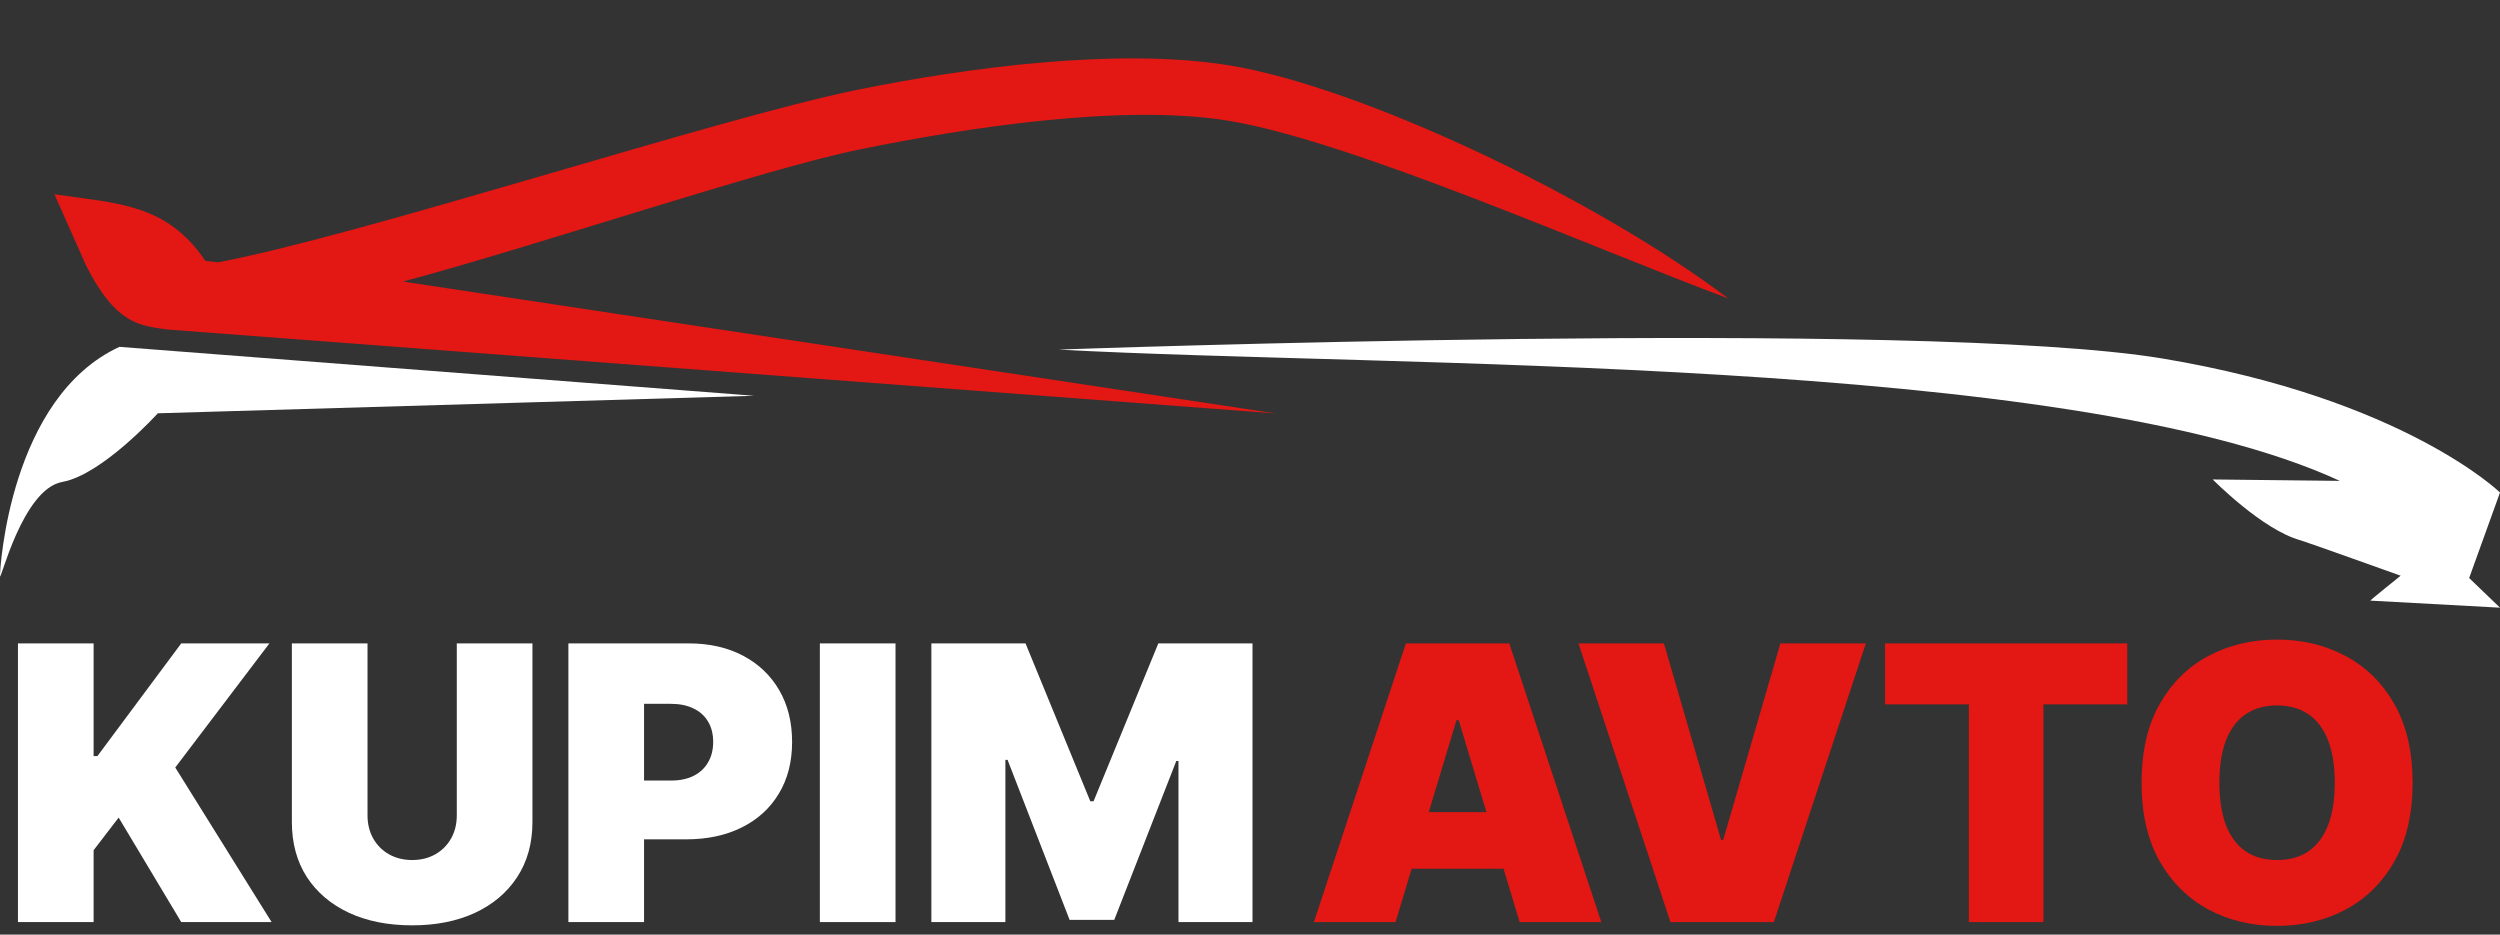
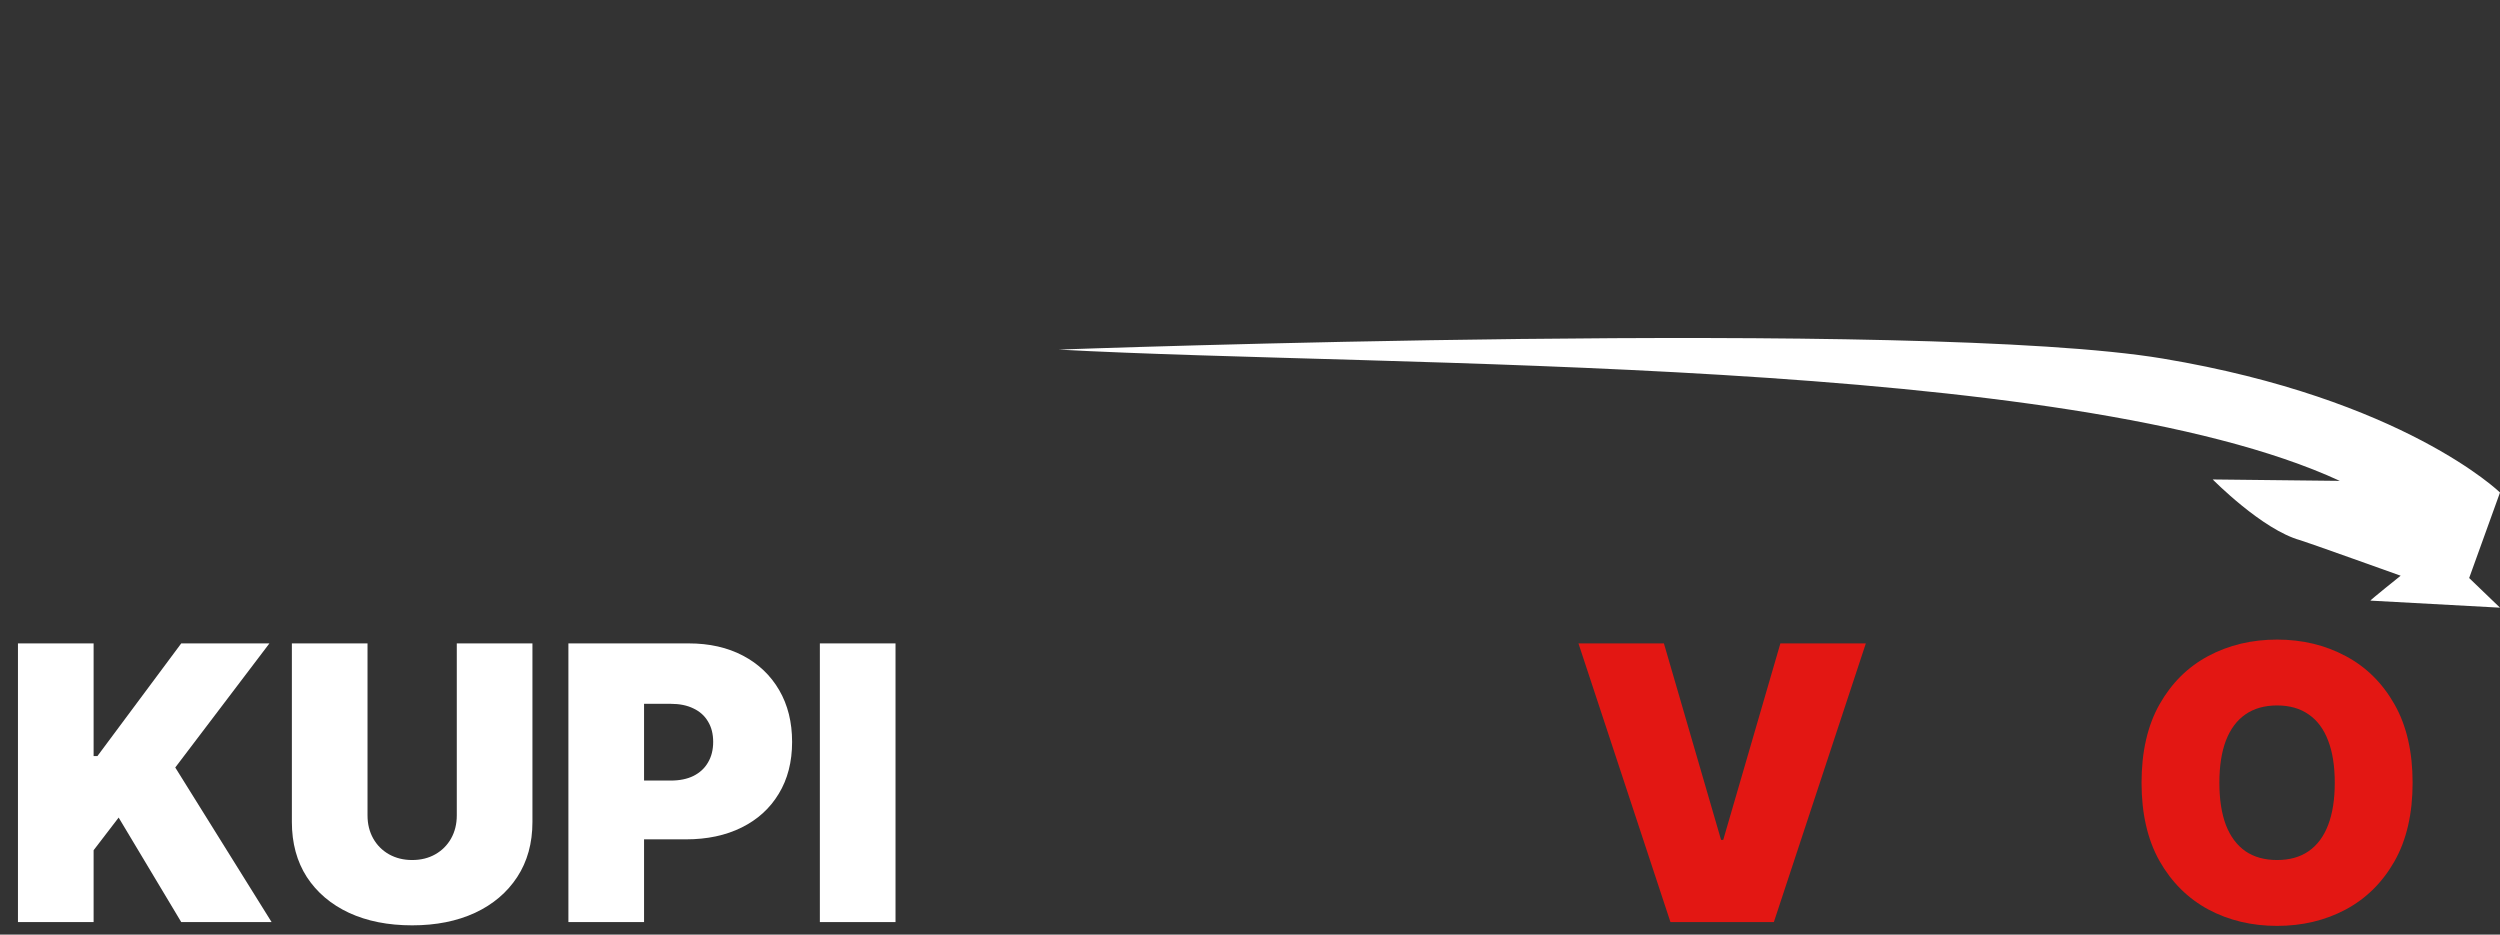
<svg xmlns="http://www.w3.org/2000/svg" width="214" height="80" viewBox="0 0 214 80" fill="none">
  <rect x="0" y="0" width="214" height="80" fill="#333333" stroke="none" />
-   <path fill-rule="evenodd" clip-rule="evenodd" d="M10.225 29.691L64.553 33.878L13.508 35.378C13.508 35.378 8.745 40.644 5.329 41.254C1.913 41.867 0.011 49.954 0 49.306C-0.011 48.659 0.852 34.015 10.224 29.691" fill="white" />
-   <path d="M147.936 25.547C136.462 16.874 116.364 7.38 105.156 5.584C95.645 4.059 82.737 5.786 73.358 7.694C61.411 10.125 31.122 20.1 18.66 22.456L17.576 22.328C14.252 17.381 9.946 17.419 4.66 16.629L7.371 22.732C9.933 27.815 12.017 27.865 14.304 28.205L109.186 35.391L34.499 24.102C46.343 20.927 65.331 14.469 73.659 12.776C82.644 10.95 95.961 8.864 105.06 10.32C115.575 12.004 136.695 21.369 147.935 25.547" fill="#E31713" />
  <path fill-rule="evenodd" clip-rule="evenodd" d="M202.91 51.413C202.838 51.407 205.497 49.281 205.497 49.281C205.497 49.281 197.267 46.334 196.914 46.246C193.65 45.352 189.41 41.042 189.41 41.042L200.288 41.163C177.017 30.416 119.031 31.466 90.611 29.925C90.611 29.925 164.521 27.245 185.14 30.694C205.76 34.139 214 42.159 214 42.159L211.36 49.479L213.999 52.017C213.999 52.017 208.863 51.743 202.911 51.413" fill="white" />
-   <path d="M119.459 78.93H112.47L120.344 55.075H129.196L137.07 78.93H130.081L124.863 61.644H124.677L119.459 78.93ZM118.154 69.518H131.293V74.364H118.154V69.518Z" fill="#E31713" />
  <path d="M142.431 55.075L147.323 71.894H147.509L152.401 55.075H159.716L151.842 78.93H142.99L135.116 55.075H142.431Z" fill="#E31713" />
-   <path d="M161.361 60.293V55.075H182.094V60.293H174.919V78.93H168.536V60.293H161.361Z" fill="#E31713" />
  <path d="M206.519 67.002C206.519 69.658 206.003 71.898 204.97 73.723C203.937 75.54 202.543 76.918 200.788 77.858C199.033 78.79 197.077 79.256 194.918 79.256C192.744 79.256 190.779 78.786 189.024 77.846C187.277 76.899 185.887 75.517 184.854 73.7C183.829 71.875 183.317 69.642 183.317 67.002C183.317 64.347 183.829 62.11 184.854 60.293C185.887 58.468 187.277 57.09 189.024 56.158C190.779 55.219 192.744 54.749 194.918 54.749C197.077 54.749 199.033 55.219 200.788 56.158C202.543 57.09 203.937 58.468 204.97 60.293C206.003 62.11 206.519 64.347 206.519 67.002ZM199.856 67.002C199.856 65.574 199.666 64.37 199.286 63.392C198.913 62.405 198.358 61.66 197.62 61.155C196.89 60.643 195.989 60.386 194.918 60.386C193.846 60.386 192.942 60.643 192.204 61.155C191.474 61.66 190.919 62.405 190.538 63.392C190.166 64.37 189.979 65.574 189.979 67.002C189.979 68.431 190.166 69.639 190.538 70.625C190.919 71.603 191.474 72.349 192.204 72.861C192.942 73.366 193.846 73.618 194.918 73.618C195.989 73.618 196.89 73.366 197.62 72.861C198.358 72.349 198.913 71.603 199.286 70.625C199.666 69.639 199.856 68.431 199.856 67.002Z" fill="#E31713" />
  <path d="M1.537 78.93V55.075H8.013V64.72H8.339L15.514 55.075H23.062L15.002 65.698L23.248 78.93H15.514L10.156 69.984L8.013 72.78V78.93H1.537Z" fill="white" />
  <path d="M39.101 55.075H45.577V70.357C45.577 72.174 45.142 73.747 44.273 75.075C43.41 76.394 42.207 77.416 40.662 78.138C39.116 78.852 37.323 79.209 35.281 79.209C33.223 79.209 31.421 78.852 29.876 78.138C28.331 77.416 27.127 76.394 26.265 75.075C25.411 73.747 24.984 72.174 24.984 70.357V55.075H31.46V69.798C31.46 70.536 31.623 71.196 31.949 71.778C32.275 72.353 32.726 72.803 33.3 73.129C33.883 73.455 34.543 73.618 35.281 73.618C36.026 73.618 36.686 73.455 37.261 73.129C37.835 72.803 38.286 72.353 38.612 71.778C38.938 71.196 39.101 70.536 39.101 69.798V55.075Z" fill="white" />
  <path d="M48.655 78.93V55.075H58.951C60.722 55.075 62.271 55.425 63.599 56.124C64.927 56.823 65.959 57.805 66.697 59.071C67.435 60.336 67.804 61.816 67.804 63.508C67.804 65.217 67.423 66.696 66.662 67.946C65.909 69.196 64.849 70.159 63.482 70.835C62.123 71.51 60.535 71.848 58.718 71.848H52.569V66.816H57.414C58.175 66.816 58.823 66.684 59.359 66.42C59.903 66.148 60.318 65.764 60.605 65.267C60.9 64.77 61.048 64.184 61.048 63.508C61.048 62.825 60.9 62.243 60.605 61.761C60.318 61.272 59.903 60.899 59.359 60.643C58.823 60.379 58.175 60.247 57.414 60.247H55.131V78.93H48.655Z" fill="white" />
  <path d="M76.656 55.075V78.93H70.18V55.075H76.656Z" fill="white" />
-   <path d="M79.725 55.075H87.785L93.329 68.587H93.609L99.153 55.075H107.213V78.93H100.877V65.139H100.691L95.379 78.743H91.559L86.248 65.046H86.061V78.93H79.725V55.075Z" fill="white" />
</svg>